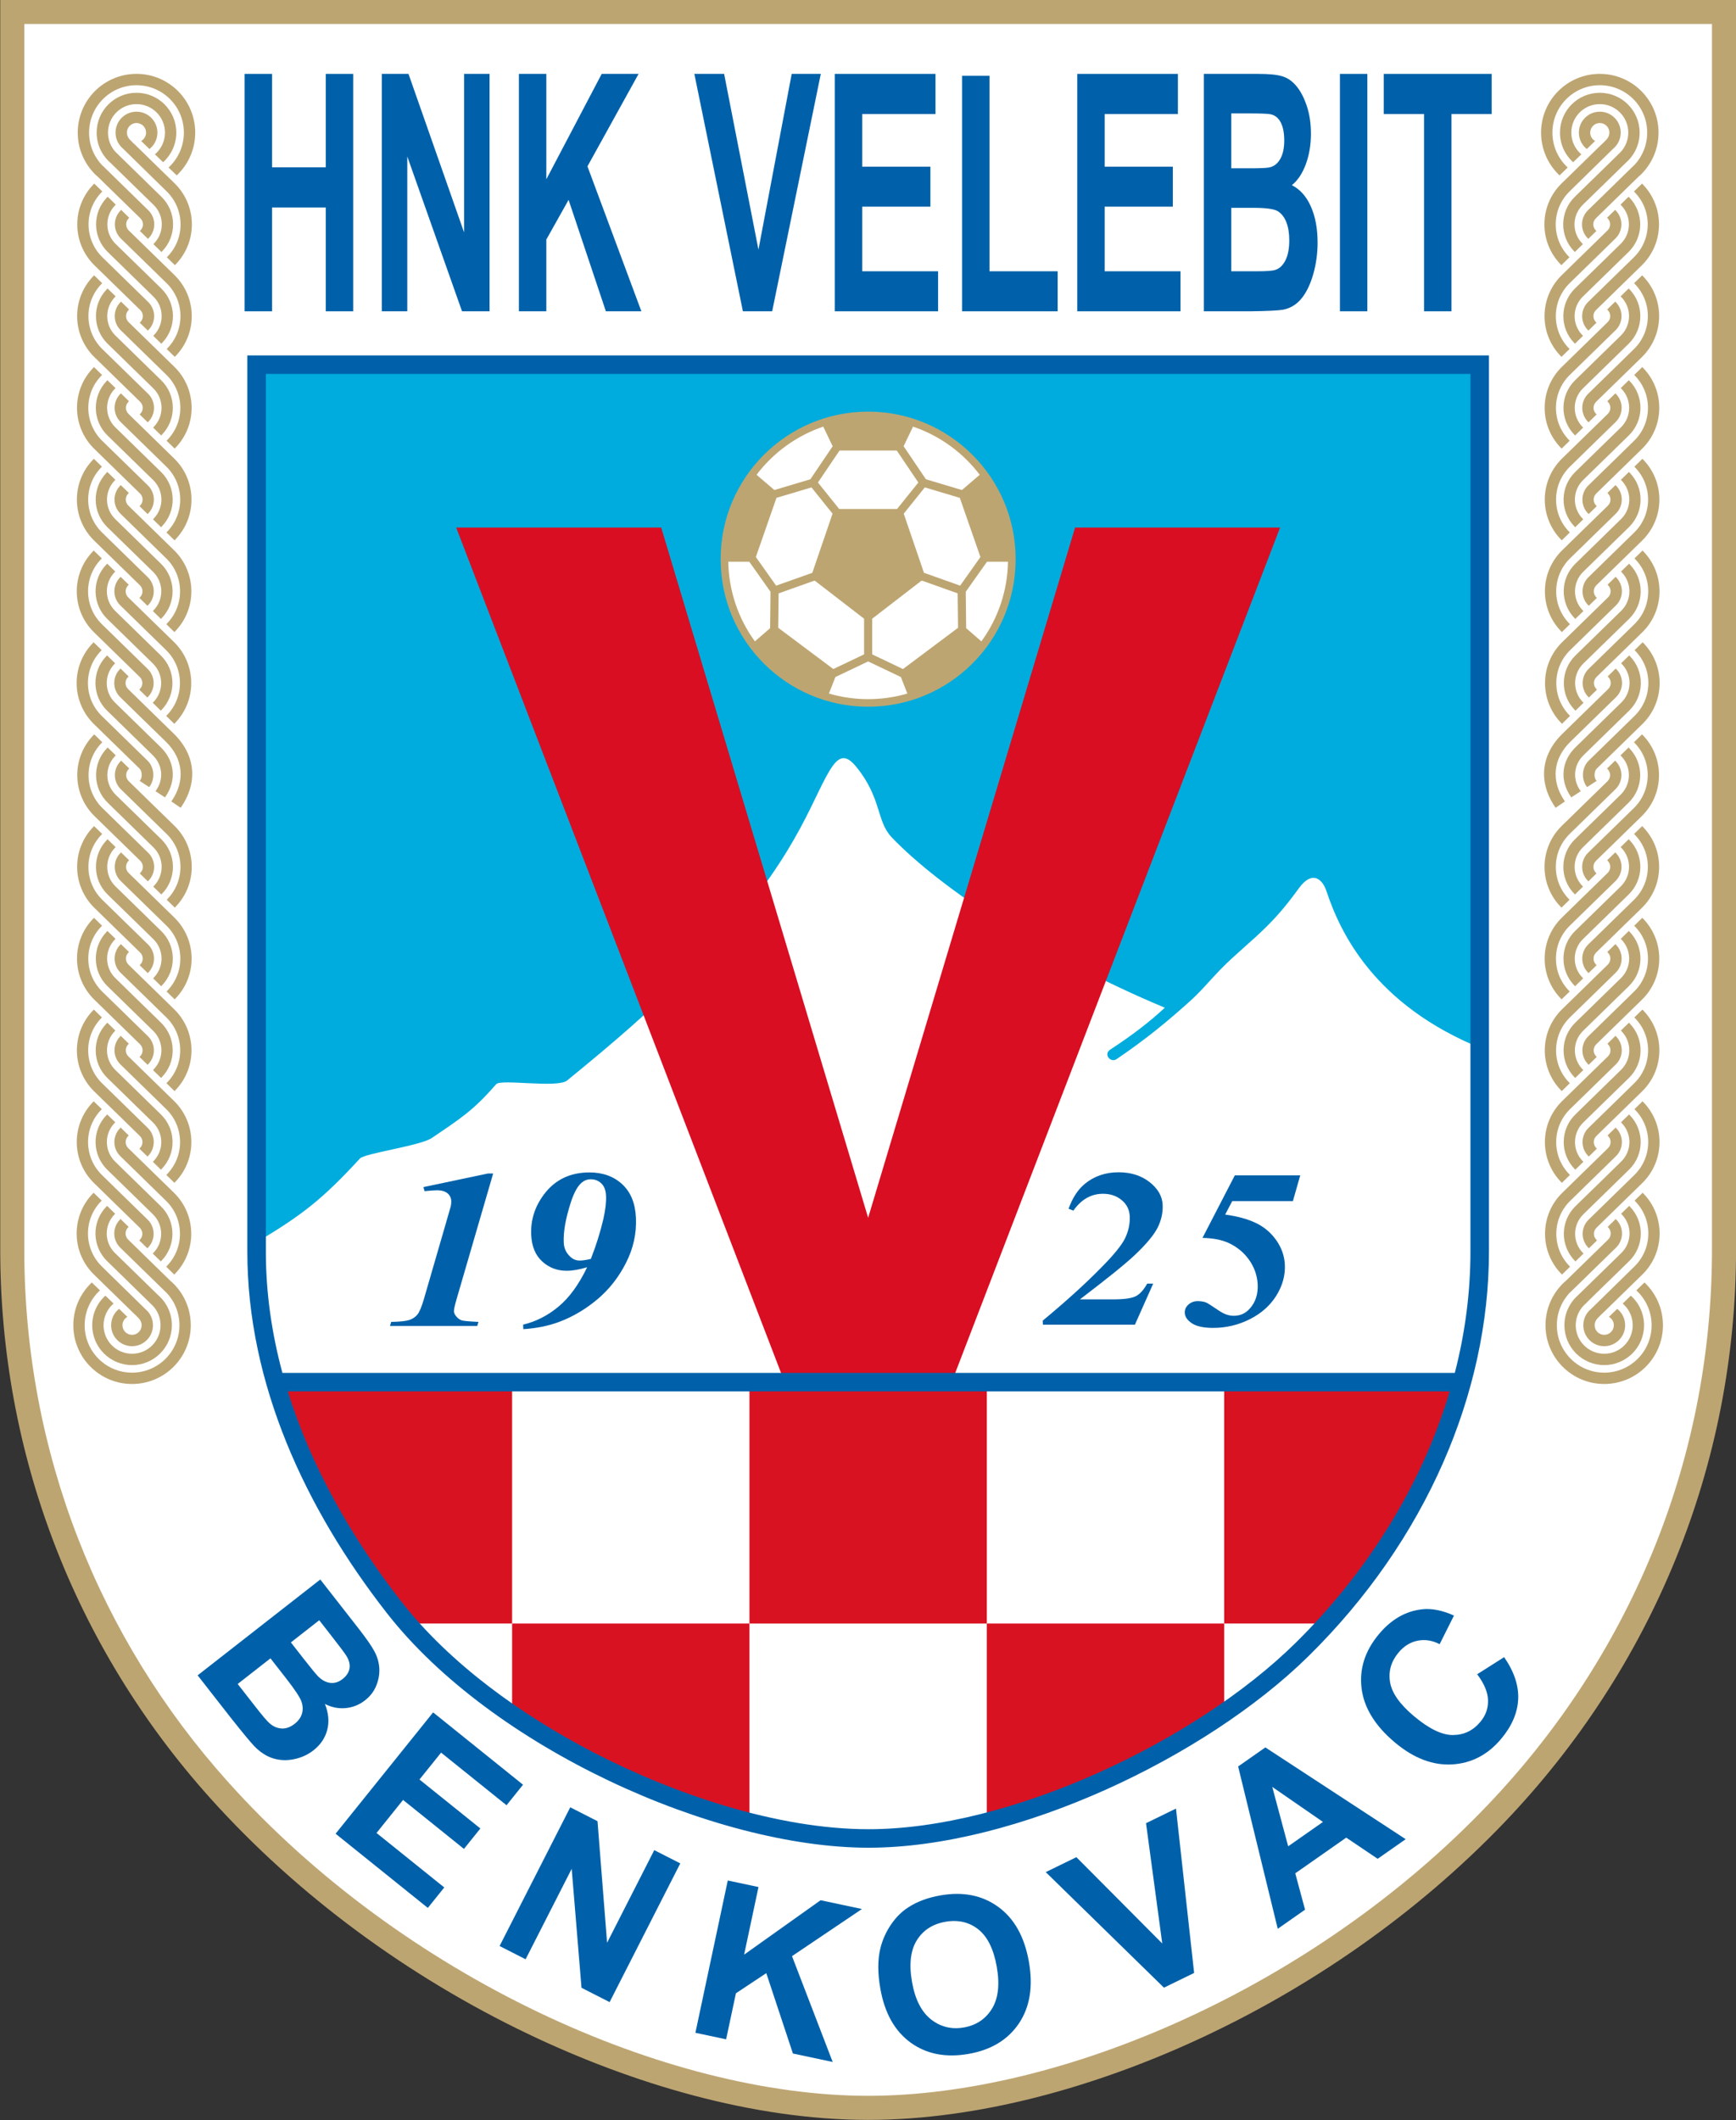
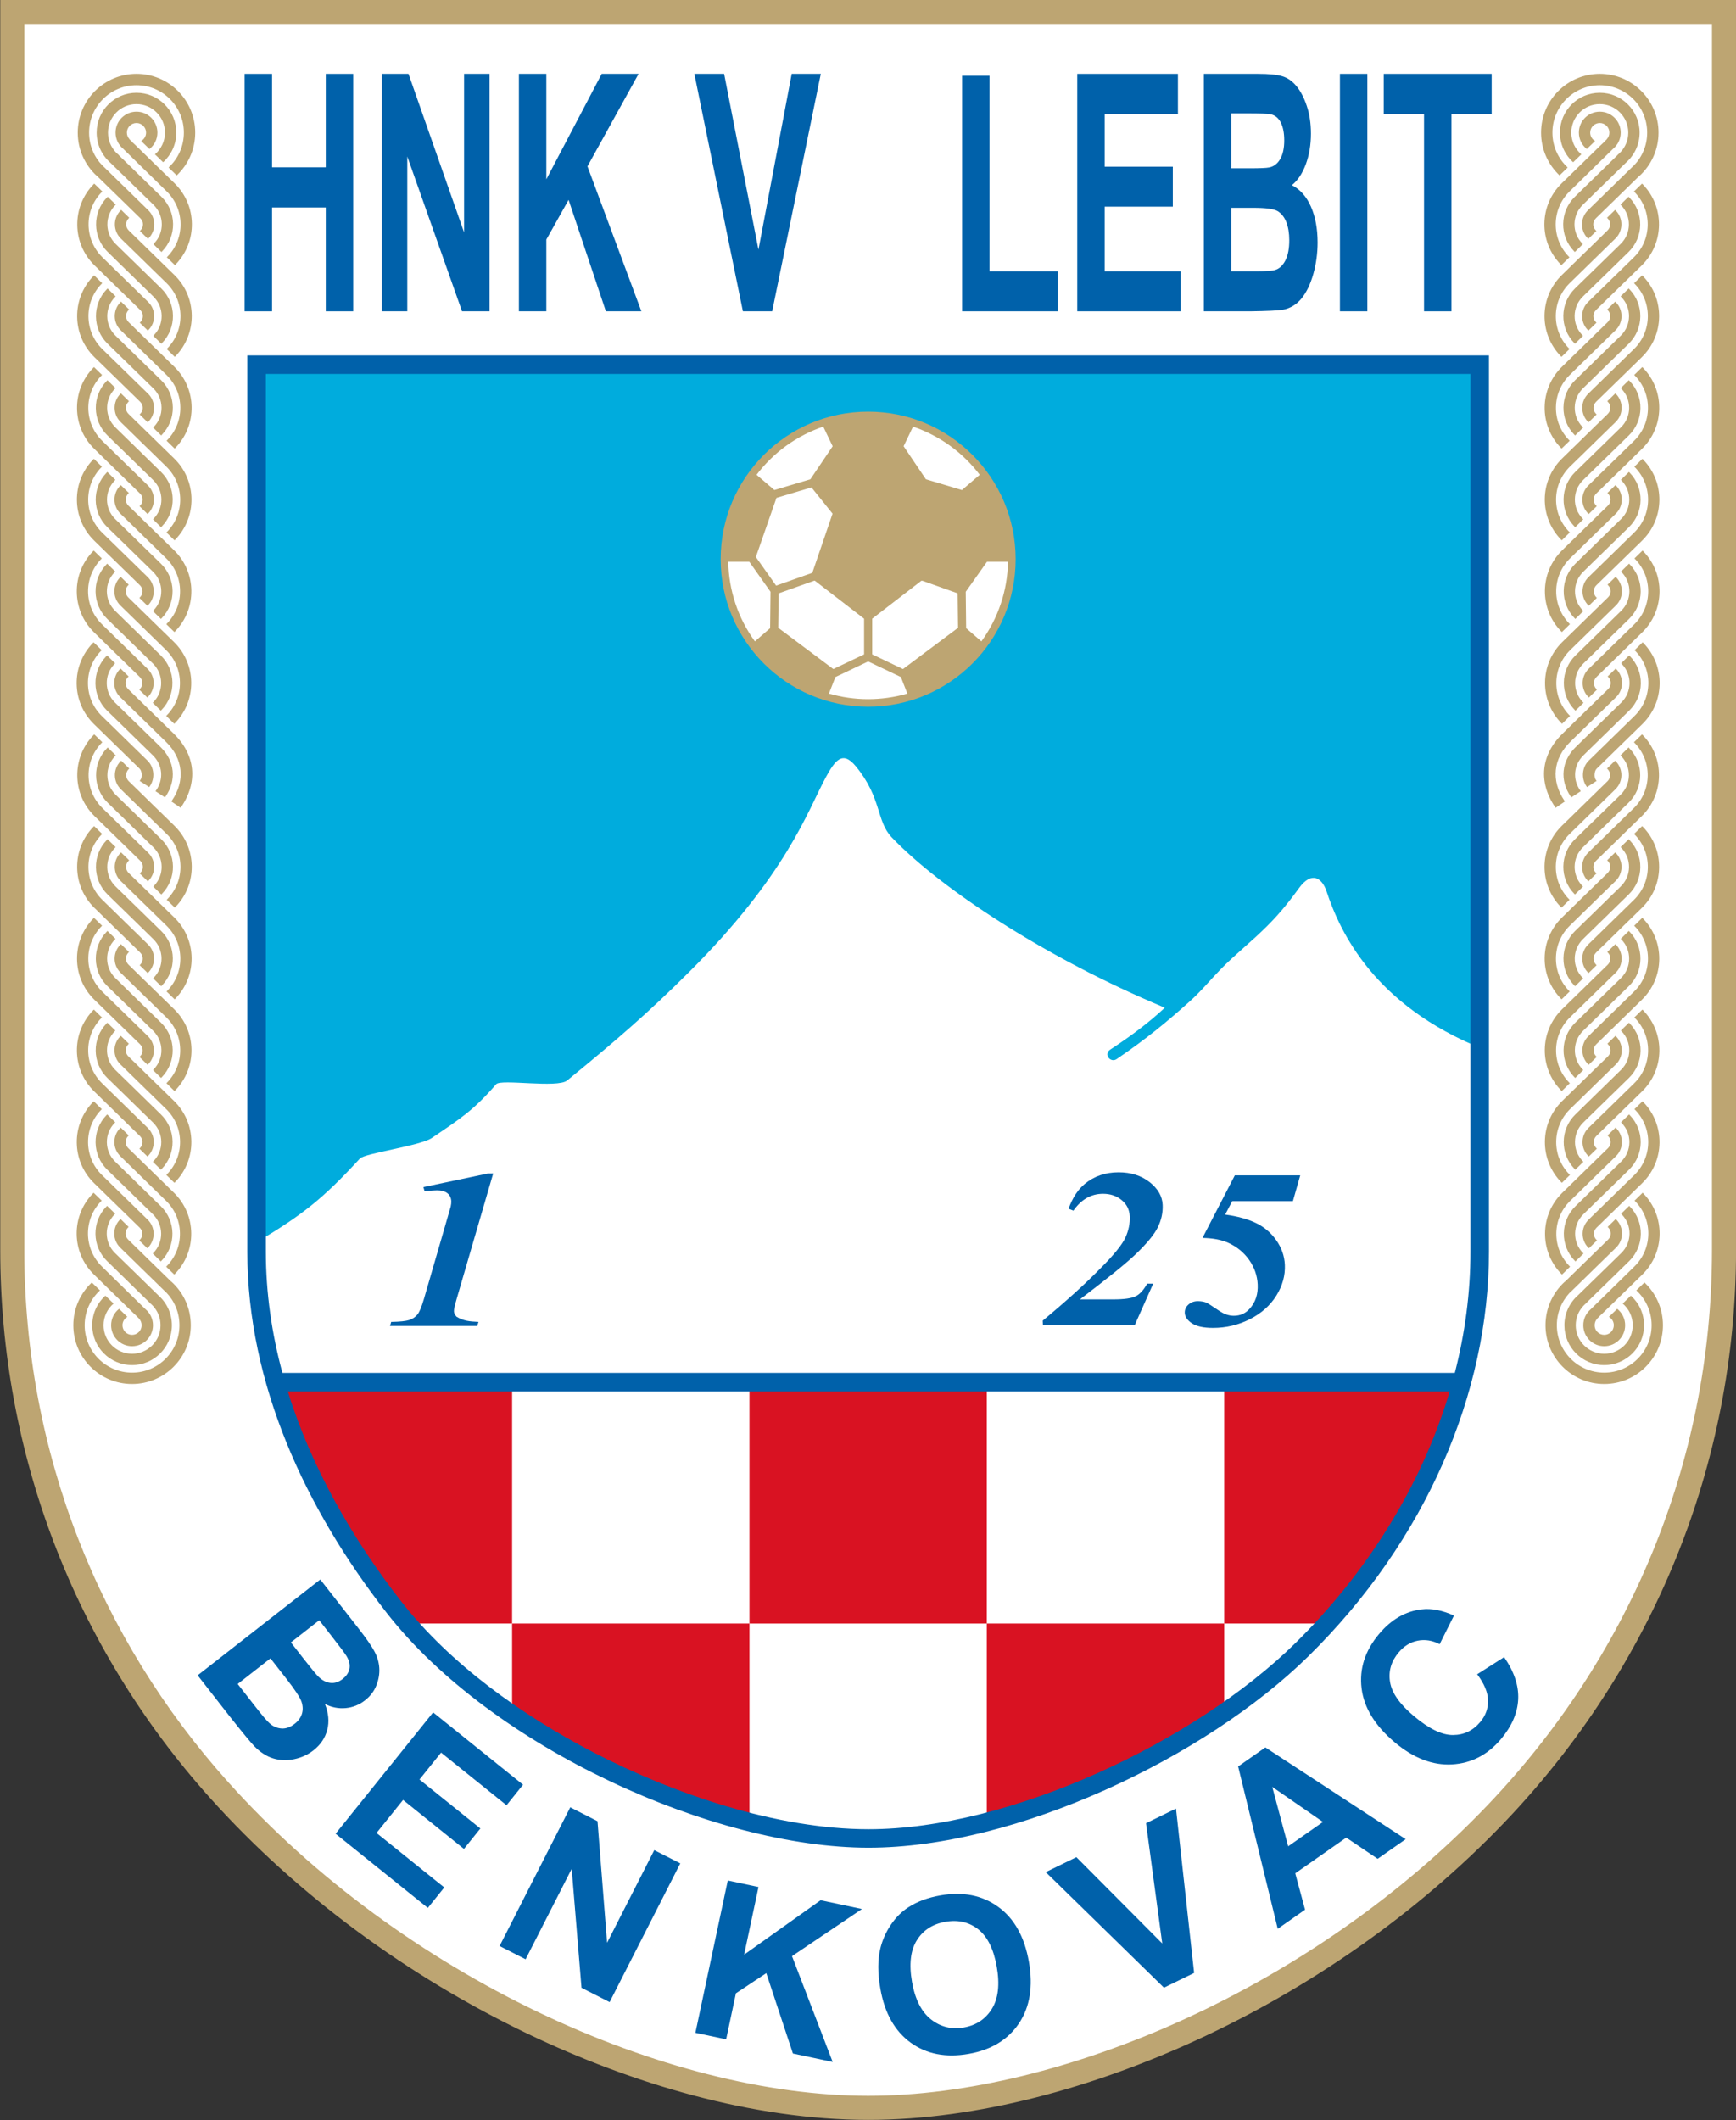
<svg xmlns="http://www.w3.org/2000/svg" width="464.4pt" height="567pt" viewBox="0 0 464.4 567" version="1.1">
  <rect x="0" y="0" width="464.4" height="567" fill="#333333" stroke="none" />
  <defs>
    <clipPath id="clip1">
      <path d="M 0 0 L 464.398 0 L 464.398 567 L 0 567 Z M 0 0 " />
    </clipPath>
  </defs>
  <g id="surface1">
    <path style=" stroke:none;fill-rule:evenodd;fill:rgb(100%,100%,100%);fill-opacity:1;" d="M 2.902 2.816 L 2.902 334.242 C 2.902 387.914 22.398 438.875 58.223 478.832 C 81.562 504.859 110.93 526.273 142.43 541.344 C 169.801 554.441 201.711 564.074 232.238 564.074 C 261.484 564.074 291.965 555.312 318.414 543.219 C 348.785 529.336 377.254 509.562 400.363 485.422 C 439.559 444.48 461.578 391.004 461.578 334.242 L 461.578 2.816 Z M 2.902 2.816 " />
    <g clip-path="url(#clip1)" clip-rule="nonzero">
      <path style=" stroke:none;fill-rule:evenodd;fill:rgb(74.022%,64.647%,44.701%);fill-opacity:1;" d="M 0.066 -0.02 L 464.41 -0.02 L 464.41 334.242 C 464.41 391.789 442.078 445.945 402.414 487.383 C 379.074 511.762 350.262 531.777 319.594 545.797 C 292.82 558.039 261.855 566.91 232.238 566.91 C 201.316 566.91 168.914 557.16 141.203 543.902 C 109.398 528.68 79.68 507.012 56.113 480.727 C 19.852 440.281 0.066 388.66 0.066 334.242 Z M 6.5 6.418 L 457.973 6.418 L 457.973 334.242 C 457.973 391.73 435.152 443.879 397.762 482.93 C 351.191 531.578 283.922 560.473 232.238 560.473 C 178.371 560.473 107.871 528.812 60.906 476.43 C 26.633 438.203 6.5 388.473 6.5 334.242 Z M 6.5 6.418 " />
    </g>
    <path style=" stroke:none;fill-rule:evenodd;fill:rgb(0%,67.381%,86.719%);fill-opacity:1;" d="M 68.645 97.52 L 395.836 97.52 L 395.836 334.738 C 395.836 346.539 394.188 358.164 391.145 369.406 L 73.605 369.406 C 70.43 358.184 68.645 346.578 68.645 334.738 Z M 68.645 97.52 " />
    <path style=" stroke:none;fill-rule:evenodd;fill:rgb(100%,100%,100%);fill-opacity:1;" d="M 69.242 331.852 C 80.504 325.051 86.047 320.977 96.285 309.809 C 97.559 308.418 112.438 306.402 115.473 304.352 C 123.324 299.047 126.73 296.867 132.734 289.938 C 133.996 288.477 149.121 291.066 151.715 288.949 C 164.621 278.402 173.195 271.047 184.246 260.035 C 210.395 234 216.074 216.855 220.801 208.078 C 223.406 203.234 225.406 200.621 228.969 204.957 C 235.914 213.406 234.371 219.547 238.539 223.918 C 251.496 237.504 279.664 256.184 311.605 269.484 C 307.492 273.312 302.898 276.828 297.008 280.684 C 295.098 281.934 297.094 284.332 298.703 283.234 C 306.797 277.734 312.32 273.125 318.148 267.902 C 321.426 264.965 323.387 262.453 326.434 259.312 C 330.355 255.273 334.781 251.832 338.895 247.727 C 341.879 244.75 344.23 241.984 347.48 237.52 C 350.965 232.73 353.73 234.941 354.855 238.344 C 358.559 249.535 367.746 268.812 396.359 280.402 C 394.188 310.449 399.945 338.652 389.84 369.547 L 73.492 370.113 C 69.434 357.359 68.016 344.605 69.242 331.852 Z M 69.242 331.852 " />
    <path style=" stroke:none;fill-rule:evenodd;fill:rgb(85.156%,7.054%,13.33%);fill-opacity:1;" d="M 109.008 434.176 C 107.77 432.754 106.574 431.309 105.426 429.836 C 91.664 412.219 80.277 392.16 73.977 370.684 L 136.992 370.684 L 136.992 434.176 Z M 109.008 434.176 " />
    <path style=" stroke:none;fill-rule:evenodd;fill:rgb(85.156%,7.054%,13.33%);fill-opacity:1;" d="M 200.488 434.176 L 263.984 434.176 L 263.984 370.684 L 200.488 370.684 Z M 200.488 434.176 " />
    <path style=" stroke:none;fill-rule:evenodd;fill:rgb(85.156%,7.054%,13.33%);fill-opacity:1;" d="M 390.789 370.684 C 384.184 394.215 371.473 416.023 354.98 434.176 L 327.48 434.176 L 327.48 370.684 Z M 390.789 370.684 " />
    <path style=" stroke:none;fill-rule:evenodd;fill:rgb(85.156%,7.054%,13.33%);fill-opacity:1;" d="M 200.488 487.309 C 185.285 483.461 170.32 477.422 157.434 470.734 C 150.562 467.168 143.648 463.102 136.992 458.562 L 136.992 434.176 L 200.488 434.176 Z M 200.488 487.309 " />
    <path style=" stroke:none;fill-rule:evenodd;fill:rgb(85.156%,7.054%,13.33%);fill-opacity:1;" d="M 327.48 458.082 C 308.867 470.875 286.066 481.574 263.984 487.254 L 263.984 434.176 L 327.48 434.176 Z M 327.48 458.082 " />
-     <path style=" stroke:none;fill-rule:evenodd;fill:rgb(85.156%,5.489%,13.33%);fill-opacity:1;" d="M 122.031 141.078 L 176.879 141.078 L 232.238 325.668 L 287.594 141.078 L 342.441 141.078 L 254.617 369.547 L 209.859 369.547 Z M 122.031 141.078 " />
    <path style=" stroke:none;fill-rule:evenodd;fill:rgb(0%,38.036%,66.602%);fill-opacity:1;" d="M 66.164 95.047 L 66.164 334.738 C 66.164 370.113 81.746 403.535 103.473 431.359 C 131.621 467.406 191.078 494.125 232.352 494.125 C 271.855 494.125 322.504 469.953 349.965 442.969 C 381.547 411.934 398.312 372.367 398.312 334.738 L 398.312 95.047 Z M 75.547 367.145 L 389.18 367.145 C 391.895 356.613 393.359 345.754 393.359 334.738 L 393.359 99.996 L 71.121 99.996 L 71.121 334.738 C 71.121 345.789 72.707 356.633 75.547 367.145 Z M 387.805 372.094 L 76.988 372.094 C 83.316 392.48 94.266 411.527 107.371 428.312 C 120.492 445.109 139.781 458.781 158.574 468.535 C 180.102 479.711 207.871 489.176 232.352 489.176 C 270.242 489.176 319.684 465.781 346.496 439.438 C 365.43 420.828 380.234 397.527 387.805 372.094 Z M 387.805 372.094 " />
-     <path style=" stroke:none;fill-rule:evenodd;fill:rgb(0%,38.036%,66.602%);fill-opacity:1;" d="M 131.926 313.828 L 122.164 347.344 C 121.652 349.094 121.414 350.199 121.434 350.672 C 121.453 351.145 121.691 351.637 122.133 352.129 C 122.574 352.633 123.047 352.953 123.539 353.105 C 124.039 353.258 125.527 353.387 127.996 353.508 L 127.672 354.594 L 104.328 354.594 L 104.652 353.508 C 106.969 353.469 108.578 353.297 109.48 353.004 C 110.371 352.703 111.102 352.23 111.652 351.555 C 112.203 350.895 112.789 349.484 113.414 347.344 L 119.188 327.441 C 120.074 324.414 120.535 322.816 120.574 322.633 C 120.691 322.121 120.738 321.648 120.719 321.195 C 120.676 320.312 120.328 319.609 119.676 319.086 C 119.02 318.574 118.121 318.312 116.953 318.312 C 116.383 318.312 115.266 318.383 113.578 318.543 L 113.266 317.457 L 130.492 313.828 Z M 131.926 313.828 " />
-     <path style=" stroke:none;fill-rule:evenodd;fill:rgb(0%,38.036%,66.602%);fill-opacity:1;" d="M 139.996 355.449 L 139.941 354.242 C 143.391 353.418 146.559 351.797 149.434 349.395 C 152.32 346.992 154.863 343.484 157.066 338.891 C 154.961 339.523 153.129 339.836 151.613 339.836 C 149.035 339.836 146.84 339 145.035 337.332 C 143.219 335.664 142.246 333.309 142.105 330.266 C 141.922 326.336 143.039 322.746 145.465 319.488 C 148.406 315.516 152.48 313.535 157.695 313.535 C 161.254 313.535 164.172 314.594 166.438 316.684 C 168.719 318.785 169.941 321.77 170.121 325.641 C 170.316 329.801 169.441 333.812 167.484 337.672 C 165.539 341.535 162.984 344.793 159.82 347.457 C 156.664 350.109 153.246 352.129 149.578 353.508 C 146.688 354.582 143.496 355.227 139.996 355.449 Z M 158.059 336.66 C 159.445 333.16 160.562 329.59 161.422 325.934 C 161.973 323.457 162.203 321.406 162.121 319.781 C 162.059 318.312 161.633 317.207 160.863 316.473 C 160.078 315.727 159.145 315.367 158.023 315.367 C 157.16 315.367 156.379 315.637 155.703 316.191 C 154.559 317.094 153.555 318.895 152.68 321.609 C 151.305 325.891 150.676 329.449 150.809 332.297 C 150.871 333.754 151.41 334.969 152.414 335.945 C 153.16 336.719 154.039 337.102 155.07 337.102 C 155.863 337.102 156.859 336.949 158.059 336.66 Z M 158.059 336.66 " />
+     <path style=" stroke:none;fill-rule:evenodd;fill:rgb(0%,38.036%,66.602%);fill-opacity:1;" d="M 131.926 313.828 L 122.164 347.344 C 121.652 349.094 121.414 350.199 121.434 350.672 C 121.453 351.145 121.691 351.637 122.133 352.129 C 124.039 353.258 125.527 353.387 127.996 353.508 L 127.672 354.594 L 104.328 354.594 L 104.652 353.508 C 106.969 353.469 108.578 353.297 109.48 353.004 C 110.371 352.703 111.102 352.23 111.652 351.555 C 112.203 350.895 112.789 349.484 113.414 347.344 L 119.188 327.441 C 120.074 324.414 120.535 322.816 120.574 322.633 C 120.691 322.121 120.738 321.648 120.719 321.195 C 120.676 320.312 120.328 319.609 119.676 319.086 C 119.02 318.574 118.121 318.312 116.953 318.312 C 116.383 318.312 115.266 318.383 113.578 318.543 L 113.266 317.457 L 130.492 313.828 Z M 131.926 313.828 " />
    <path style=" stroke:none;fill-rule:evenodd;fill:rgb(0%,38.036%,66.602%);fill-opacity:1;" d="M 303.602 354.258 L 278.988 354.258 L 278.938 353.172 C 285.102 348.066 290.285 343.371 294.484 339.09 C 298.02 335.543 300.203 332.828 301.062 330.945 C 301.914 329.078 302.309 327.188 302.219 325.277 C 302.137 323.488 301.414 322.039 300.047 320.926 C 298.688 319.797 297.027 319.246 295.066 319.246 C 291.906 319.246 289.258 320.742 287.145 323.75 L 285.852 323.246 C 286.906 320.34 288.344 318.129 290.164 316.621 C 292.68 314.539 295.711 313.496 299.246 313.496 C 302.523 313.496 305.281 314.371 307.523 316.117 C 309.746 317.867 310.914 319.887 311.023 322.191 C 311.117 324.211 310.699 326.203 309.738 328.184 C 308.781 330.152 306.727 332.637 303.586 335.613 C 301.184 337.895 296.289 341.855 288.891 347.484 L 297.816 347.484 C 300.688 347.484 302.691 347.203 303.809 346.648 C 304.938 346.086 305.953 344.961 306.883 343.273 L 308.492 343.273 Z M 303.602 354.258 " />
    <path style=" stroke:none;fill-rule:evenodd;fill:rgb(0%,38.036%,66.602%);fill-opacity:1;" d="M 330.328 314.32 L 347.828 314.32 L 345.863 321.215 L 329.633 321.215 L 327.746 324.805 C 331.047 325.258 333.801 326.012 336.008 327.078 C 338.203 328.133 340.012 329.668 341.426 331.68 C 342.848 333.703 343.605 335.883 343.715 338.234 C 343.844 341.059 343.098 343.805 341.449 346.457 C 339.809 349.102 337.445 351.215 334.379 352.77 C 331.301 354.328 328.012 355.113 324.496 355.113 C 321.98 355.113 320.098 354.703 318.855 353.887 C 317.629 353.074 316.992 352.148 316.941 351.113 C 316.902 350.246 317.219 349.504 317.91 348.883 C 318.594 348.266 319.434 347.957 320.414 347.957 C 321.23 347.957 321.969 348.078 322.621 348.309 C 323.016 348.469 324.203 349.223 326.203 350.578 C 327.48 351.445 328.762 351.875 330.066 351.875 C 331.789 351.875 333.223 351.223 334.352 349.926 C 335.859 348.238 336.566 346.086 336.445 343.484 C 336.328 341.121 335.566 338.938 334.156 336.93 C 332.73 334.918 330.863 333.391 328.539 332.344 C 326.742 331.539 324.461 331.109 321.68 331.047 Z M 330.328 314.32 " />
    <path style=" stroke:none;fill-rule:evenodd;fill:rgb(0%,38.036%,66.602%);fill-opacity:1;" d="M 65.438 83.25 L 65.438 19.758 L 72.781 19.758 L 72.781 44.738 L 87.148 44.738 L 87.148 19.758 L 94.484 19.758 L 94.484 83.25 L 87.148 83.25 L 87.148 55.488 L 72.781 55.488 L 72.781 83.25 Z M 65.438 83.25 " />
    <path style=" stroke:none;fill-rule:evenodd;fill:rgb(0%,38.036%,66.602%);fill-opacity:1;" d="M 102.137 83.25 L 102.137 19.758 L 109.277 19.758 L 124.148 62.156 L 124.148 19.758 L 130.965 19.758 L 130.965 83.25 L 123.598 83.25 L 108.953 41.844 L 108.953 83.25 Z M 102.137 83.25 " />
    <path style=" stroke:none;fill-rule:evenodd;fill:rgb(0%,38.036%,66.602%);fill-opacity:1;" d="M 138.812 83.25 L 138.812 19.758 L 146.148 19.758 L 146.148 47.949 L 160.965 19.758 L 170.828 19.758 L 157.152 44.488 L 171.574 83.25 L 162.078 83.25 L 152.102 53.449 L 146.148 64.062 L 146.148 83.25 Z M 138.812 83.25 " />
    <path style=" stroke:none;fill-rule:evenodd;fill:rgb(0%,38.036%,66.602%);fill-opacity:1;" d="M 198.734 83.25 L 185.746 19.758 L 193.711 19.758 L 202.895 66.754 L 211.789 19.758 L 219.574 19.758 L 206.566 83.25 Z M 198.734 83.25 " />
-     <path style=" stroke:none;fill-rule:evenodd;fill:rgb(0%,38.036%,66.602%);fill-opacity:1;" d="M 223.324 83.25 L 223.324 19.758 L 250.254 19.758 L 250.254 30.504 L 230.656 30.504 L 230.656 44.578 L 248.891 44.578 L 248.891 55.266 L 230.656 55.266 L 230.656 72.547 L 250.949 72.547 L 250.949 83.25 Z M 223.324 83.25 " />
    <path style=" stroke:none;fill-rule:evenodd;fill:rgb(0%,38.036%,66.602%);fill-opacity:1;" d="M 257.367 83.25 L 257.367 20.273 L 264.699 20.273 L 264.699 72.547 L 282.938 72.547 L 282.938 83.25 Z M 257.367 83.25 " />
    <path style=" stroke:none;fill-rule:evenodd;fill:rgb(0%,38.036%,66.602%);fill-opacity:1;" d="M 288.176 83.25 L 288.176 19.758 L 315.105 19.758 L 315.105 30.504 L 295.508 30.504 L 295.508 44.578 L 313.742 44.578 L 313.742 55.266 L 295.508 55.266 L 295.508 72.547 L 315.797 72.547 L 315.797 83.25 Z M 288.176 83.25 " />
    <path style=" stroke:none;fill-rule:evenodd;fill:rgb(0%,38.036%,66.602%);fill-opacity:1;" d="M 322.039 19.758 L 336.566 19.758 C 339.441 19.758 341.59 19.965 342.996 20.391 C 344.414 20.805 345.676 21.68 346.789 23.008 C 347.906 24.34 348.828 26.098 349.574 28.316 C 350.316 30.52 350.691 33.004 350.691 35.738 C 350.691 38.707 350.234 41.445 349.32 43.926 C 348.398 46.41 347.152 48.273 345.59 49.516 C 347.797 50.641 349.504 52.562 350.691 55.266 C 351.883 57.988 352.473 61.18 352.473 64.844 C 352.473 67.73 352.094 70.539 351.324 73.273 C 350.555 75.992 349.504 78.18 348.18 79.805 C 346.848 81.434 345.203 82.438 343.254 82.82 C 342.035 83.043 339.086 83.191 334.406 83.25 L 322.039 83.25 Z M 329.383 30.328 L 329.383 45.008 L 334.188 45.008 C 337.047 45.008 338.824 44.934 339.516 44.785 C 340.77 44.531 341.758 43.777 342.477 42.523 C 343.195 41.266 343.551 39.609 343.551 37.555 C 343.551 35.59 343.246 33.992 342.629 32.766 C 342.004 31.539 341.078 30.801 339.863 30.547 C 339.137 30.398 337.047 30.328 333.594 30.328 Z M 329.383 55.578 L 329.383 72.547 L 336.164 72.547 C 338.812 72.547 340.488 72.43 341.199 72.164 C 342.289 71.824 343.18 70.965 343.863 69.637 C 344.551 68.289 344.895 66.488 344.895 64.238 C 344.895 62.332 344.621 60.723 344.102 59.391 C 343.566 58.059 342.809 57.086 341.809 56.477 C 340.809 55.871 338.637 55.578 335.305 55.578 Z M 329.383 55.578 " />
    <path style=" stroke:none;fill-rule:evenodd;fill:rgb(0%,38.036%,66.602%);fill-opacity:1;" d="M 358.445 83.25 L 365.781 83.25 L 365.781 19.758 L 358.445 19.758 Z M 358.445 83.25 " />
    <path style=" stroke:none;fill-rule:evenodd;fill:rgb(0%,38.036%,66.602%);fill-opacity:1;" d="M 380.945 83.25 L 380.945 30.504 L 370.164 30.504 L 370.164 19.758 L 399.039 19.758 L 399.039 30.504 L 388.289 30.504 L 388.289 83.25 Z M 380.945 83.25 " />
    <path style=" stroke:none;fill-rule:evenodd;fill:rgb(0%,38.036%,66.602%);fill-opacity:1;" d="M 85.68 422.395 L 95.93 435.512 C 97.957 438.109 99.367 440.133 100.141 441.578 C 100.926 443.023 101.363 444.512 101.465 446.059 C 101.566 447.605 101.305 449.148 100.684 450.715 C 100.074 452.277 99.047 453.613 97.637 454.719 C 96.102 455.918 94.367 456.609 92.441 456.789 C 90.504 456.957 88.664 456.586 86.918 455.676 C 87.898 458.121 88.109 460.441 87.543 462.602 C 86.984 464.777 85.746 466.602 83.855 468.082 C 82.367 469.246 80.648 470.035 78.691 470.445 C 76.742 470.848 74.871 470.785 73.094 470.242 C 71.316 469.699 69.641 468.621 68.062 467.012 C 67.086 466.004 64.93 463.395 61.598 459.195 L 52.871 448.027 Z M 85.398 433.293 L 77.816 439.219 L 81.203 443.559 C 83.223 446.141 84.512 447.715 85.078 448.281 C 86.094 449.309 87.18 449.898 88.336 450.039 C 89.492 450.184 90.602 449.836 91.66 449.004 C 92.672 448.211 93.289 447.293 93.484 446.238 C 93.68 445.18 93.41 444.047 92.68 442.848 C 92.242 442.129 90.809 440.211 88.371 437.098 Z M 72.352 443.484 L 63.582 450.336 L 68.371 456.465 C 70.238 458.855 71.48 460.32 72.121 460.855 C 73.066 461.703 74.137 462.156 75.305 462.238 C 76.484 462.316 77.66 461.898 78.82 460.992 C 79.809 460.223 80.449 459.328 80.766 458.316 C 81.078 457.297 81.043 456.219 80.652 455.07 C 80.262 453.926 78.883 451.844 76.531 448.832 Z M 72.352 443.484 " />
    <path style=" stroke:none;fill-rule:evenodd;fill:rgb(0%,38.036%,66.602%);fill-opacity:1;" d="M 89.773 490.383 L 115.863 457.934 L 139.914 477.277 L 135.504 482.77 L 117.996 468.695 L 112.215 475.887 L 128.504 488.98 L 124.113 494.445 L 107.824 481.348 L 100.723 490.18 L 118.848 504.754 L 114.449 510.223 Z M 89.773 490.383 " />
    <path style=" stroke:none;fill-rule:evenodd;fill:rgb(0%,38.036%,66.602%);fill-opacity:1;" d="M 133.645 520.414 L 152.547 483.316 L 159.84 487.031 L 162.402 519.539 L 175.023 494.77 L 181.984 498.316 L 163.078 535.414 L 155.559 531.582 L 152.934 499.77 L 140.605 523.961 Z M 133.645 520.414 " />
    <path style=" stroke:none;fill-rule:evenodd;fill:rgb(0%,38.036%,66.602%);fill-opacity:1;" d="M 186.027 543.617 L 194.688 502.891 L 202.906 504.637 L 199.062 522.719 L 219.52 508.168 L 230.574 510.52 L 211.871 523.121 L 222.754 551.422 L 212.113 549.16 L 204.988 527.664 L 196.867 533.055 L 194.246 545.363 Z M 186.027 543.617 " />
    <path style=" stroke:none;fill-rule:evenodd;fill:rgb(0%,38.036%,66.602%);fill-opacity:1;" d="M 235.504 531.824 C 234.766 527.645 234.77 524.031 235.52 520.977 C 236.086 518.73 237.027 516.625 238.348 514.68 C 239.664 512.742 241.219 511.199 242.996 510.059 C 245.363 508.52 248.203 507.469 251.551 506.879 C 257.594 505.812 262.754 506.832 267.039 509.945 C 271.328 513.047 274.062 517.941 275.238 524.613 C 276.406 531.238 275.516 536.73 272.578 541.105 C 269.637 545.477 265.152 548.195 259.141 549.254 C 253.039 550.332 247.859 549.324 243.605 546.246 C 239.352 543.156 236.652 538.348 235.504 531.824 Z M 243.98 530.047 C 244.797 534.688 246.496 538.02 249.059 540.039 C 251.629 542.055 254.559 542.77 257.863 542.188 C 261.156 541.605 263.66 539.945 265.359 537.184 C 267.051 534.434 267.48 530.688 266.641 525.934 C 265.812 521.234 264.164 517.914 261.703 515.953 C 259.234 514.008 256.289 513.336 252.883 513.938 C 249.465 514.539 246.922 516.199 245.242 518.906 C 243.574 521.613 243.145 525.32 243.98 530.047 Z M 243.98 530.047 " />
    <path style=" stroke:none;fill-rule:evenodd;fill:rgb(0%,38.036%,66.602%);fill-opacity:1;" d="M 311.371 531.551 L 279.746 500.648 L 287.945 496.652 L 310.914 519.734 L 306.574 487.566 L 314.59 483.656 L 319.441 527.613 Z M 311.371 531.551 " />
    <path style=" stroke:none;fill-rule:evenodd;fill:rgb(0%,38.036%,66.602%);fill-opacity:1;" d="M 376.039 491.844 L 368.539 497.09 L 360.137 491.426 L 346.496 500.973 L 349.117 510.691 L 341.812 515.809 L 331.215 472.398 L 338.496 467.301 Z M 353.91 487.23 L 340.344 477.863 L 344.602 493.746 Z M 353.91 487.23 " />
    <path style=" stroke:none;fill-rule:evenodd;fill:rgb(0%,38.036%,66.602%);fill-opacity:1;" d="M 395.164 447.738 L 402.371 443.16 C 405.055 447.039 406.305 450.797 406.129 454.445 C 405.953 458.082 404.426 461.621 401.551 465.043 C 397.996 469.277 393.629 471.543 388.453 471.848 C 383.27 472.141 378.164 470.188 373.152 465.98 C 367.844 461.523 364.871 456.691 364.234 451.484 C 363.602 446.285 365.152 441.449 368.902 436.977 C 372.176 433.078 375.988 430.875 380.34 430.375 C 382.922 430.062 385.789 430.621 388.953 432.039 L 385.121 439.695 C 383.156 438.676 381.191 438.367 379.223 438.766 C 377.262 439.156 375.566 440.215 374.133 441.922 C 372.152 444.285 371.383 446.918 371.852 449.812 C 372.309 452.707 374.441 455.746 378.242 458.938 C 382.273 462.32 385.754 464.012 388.684 463.988 C 391.613 463.98 394.051 462.812 395.992 460.492 C 397.434 458.777 398.121 456.852 398.066 454.703 C 398.016 452.562 397.039 450.238 395.164 447.738 Z M 395.164 447.738 " />
    <path style=" stroke:none;fill-rule:evenodd;fill:rgb(74.022%,64.647%,44.701%);fill-opacity:1;" d="M 271.695 149.539 C 271.695 171.328 254.027 188.996 232.238 188.996 C 210.449 188.996 192.781 171.328 192.781 149.539 C 192.781 127.75 210.449 110.082 232.238 110.082 C 254.023 110.082 271.695 127.75 271.695 149.539 Z M 271.695 149.539 " />
    <path style=" stroke:none;fill-rule:evenodd;fill:rgb(100%,100%,100%);fill-opacity:1;" d="M 264.035 150.215 L 263.953 150.332 C 263.953 150.34 259.273 156.945 258.348 158.25 C 258.367 159.836 258.453 167.703 258.453 167.707 L 258.453 167.984 L 262.531 171.523 C 267.051 165.305 269.52 157.902 269.652 150.215 Z M 264.035 150.215 " />
    <path style=" stroke:none;fill-rule:evenodd;fill:rgb(100%,100%,100%);fill-opacity:1;" d="M 207.145 131.043 L 207.246 131.016 C 207.258 131.016 215.145 128.66 216.785 128.168 C 217.734 126.766 222.387 119.879 222.746 119.34 L 220.23 114.09 C 213.129 116.496 206.91 121 202.387 126.969 Z M 207.145 131.043 " />
    <path style=" stroke:none;fill-rule:evenodd;fill:rgb(100%,100%,100%);fill-opacity:1;" d="M 240.996 181.051 L 240.621 180.875 L 232.238 176.883 L 223.852 180.879 L 223.477 181.055 L 221.746 185.477 C 225.156 186.469 228.688 186.969 232.238 186.969 C 235.789 186.969 239.316 186.469 242.727 185.477 Z M 240.996 181.051 " />
    <path style=" stroke:none;fill-rule:evenodd;fill:rgb(100%,100%,100%);fill-opacity:1;" d="M 241.555 178.918 L 256.289 167.891 C 256.289 167.832 256.289 167.777 256.289 167.719 L 256.184 158.68 L 246.816 155.336 L 246.496 155.297 L 233.32 165.457 L 233.32 174.996 L 241.539 178.914 C 241.539 178.914 241.547 178.914 241.555 178.918 Z M 241.555 178.918 " />
    <path style=" stroke:none;fill-rule:evenodd;fill:rgb(100%,100%,100%);fill-opacity:1;" d="M 241.727 119.336 L 241.734 119.344 L 241.758 119.375 C 241.758 119.379 246.703 126.711 247.691 128.168 C 249.328 128.66 257.188 131.008 257.188 131.008 L 257.328 131.043 L 262.086 126.969 C 257.566 121 251.344 116.496 244.242 114.094 Z M 241.727 119.336 " />
    <path style=" stroke:none;fill-rule:evenodd;fill:rgb(100%,100%,100%);fill-opacity:1;" d="M 217.301 153.195 L 222.715 137.363 C 222.695 137.34 222.68 137.316 222.66 137.293 L 217.078 130.344 L 207.824 133.105 C 207.789 133.117 207.754 133.125 207.715 133.133 L 202.203 148.949 C 202.234 148.996 202.266 149.043 202.289 149.086 L 207.621 156.617 L 217.27 153.199 Z M 217.301 153.195 " />
    <path style=" stroke:none;fill-rule:evenodd;fill:rgb(100%,100%,100%);fill-opacity:1;" d="M 206.016 167.984 L 206.016 167.695 C 206.016 167.695 206.109 159.836 206.121 158.25 C 205.199 156.941 200.504 150.312 200.496 150.301 L 200.441 150.215 L 194.82 150.215 C 194.953 157.902 197.422 165.301 201.945 171.523 Z M 206.016 167.984 " />
    <path style=" stroke:none;fill-rule:evenodd;fill:rgb(100%,100%,100%);fill-opacity:1;" d="M 231.152 174.996 L 231.152 165.457 L 217.961 155.285 L 217.777 155.309 L 208.289 158.68 L 208.184 167.711 C 208.184 167.77 208.184 167.828 208.184 167.891 L 222.922 178.918 C 222.922 178.914 222.922 178.914 222.926 178.914 Z M 231.152 174.996 " />
-     <path style=" stroke:none;fill-rule:evenodd;fill:rgb(100%,100%,100%);fill-opacity:1;" d="M 245.664 129.039 L 240.035 120.688 L 239.848 120.484 L 224.621 120.484 L 224.492 120.621 L 218.809 129.039 L 224.344 135.93 L 224.492 136.109 L 239.98 136.109 Z M 245.664 129.039 " />
-     <path style=" stroke:none;fill-rule:evenodd;fill:rgb(100%,100%,100%);fill-opacity:1;" d="M 241.758 137.363 L 247.18 153.211 C 247.211 153.215 247.242 153.219 247.273 153.223 L 247.324 153.23 L 256.848 156.617 L 262.164 149.117 C 262.199 149.062 262.234 149.008 262.27 148.949 L 256.762 133.133 C 256.711 133.121 256.664 133.109 256.613 133.098 L 247.398 130.344 L 241.812 137.297 C 241.789 137.32 241.777 137.34 241.758 137.363 Z M 241.758 137.363 " />
    <path style=" stroke:none;fill-rule:evenodd;fill:rgb(74.022%,64.647%,44.701%);fill-opacity:1;" d="M 435.664 67.379 L 423.43 79.316 C 420.547 82.129 420.492 86.75 423.305 89.633 L 423.48 89.812 L 421.32 91.922 L 421.145 91.742 C 417.164 87.668 417.246 81.133 421.32 77.156 L 433.555 65.219 C 436.438 62.402 436.492 57.785 433.68 54.902 L 433.504 54.719 L 435.664 52.613 L 435.844 52.793 C 439.82 56.871 439.742 63.402 435.664 67.379 Z M 429.148 370.113 C 420.473 370.113 413.438 363.078 413.438 354.402 C 413.438 349.781 415.438 345.621 418.617 342.746 L 418.637 342.77 L 430.203 331.484 C 431.098 330.609 431.113 329.18 430.242 328.285 L 430.066 328.102 L 432.227 325.992 L 432.402 326.172 C 434.441 328.262 434.402 331.609 432.312 333.645 L 420.078 345.582 L 419.996 345.629 C 417.816 347.906 416.473 351 416.473 354.402 C 416.473 361.406 422.148 367.082 429.148 367.082 C 436.148 367.082 441.828 361.406 441.828 354.402 C 441.828 350.715 440.246 347.395 437.734 345.078 L 439.914 342.965 C 442.961 345.832 444.859 349.895 444.859 354.402 C 444.859 363.078 437.824 370.113 429.148 370.113 Z M 429.148 365.059 C 423.266 365.059 418.496 360.289 418.496 354.402 C 418.496 351.207 419.906 348.336 422.137 346.383 L 433.719 335.086 C 436.598 332.273 436.656 327.652 433.844 324.77 L 433.664 324.59 L 435.828 322.477 L 436.004 322.66 C 439.984 326.734 439.902 333.27 435.828 337.246 L 424.371 348.422 L 424.398 348.445 C 424.27 348.551 424.141 348.656 424.02 348.77 L 423.641 349.141 C 422.328 350.508 421.527 352.363 421.527 354.402 C 421.527 358.613 424.941 362.027 429.148 362.027 C 433.359 362.027 436.77 358.613 436.77 354.402 C 436.77 352.078 435.73 350 434.09 348.602 L 436.277 346.484 C 438.441 348.438 439.805 351.262 439.805 354.402 C 439.805 360.289 435.035 365.059 429.148 365.059 Z M 429.148 360.004 C 426.059 360.004 423.551 357.496 423.551 354.402 C 423.551 352.672 424.34 351.121 425.574 350.098 L 437.23 338.684 C 442.094 333.926 442.195 326.129 437.441 321.254 L 437.266 321.074 L 439.43 318.965 L 439.605 319.145 C 445.523 325.211 445.406 334.93 439.34 340.848 L 428.914 351.02 L 427.941 351.938 L 427.961 351.953 L 427.266 352.633 L 427.281 352.645 C 426.848 353.105 426.586 353.723 426.586 354.402 C 426.586 355.82 427.734 356.969 429.148 356.969 C 430.566 356.969 431.715 355.82 431.715 354.402 C 431.715 353.441 431.184 352.605 430.402 352.164 L 432.621 350.016 C 433.914 351.039 434.746 352.625 434.746 354.402 C 434.746 357.496 432.242 360.004 429.148 360.004 Z M 427.965 19.754 C 436.641 19.754 443.676 26.789 443.676 35.465 C 443.676 40.09 441.676 44.246 438.496 47.121 L 438.477 47.102 L 426.91 58.387 C 426.016 59.262 425.996 60.691 426.871 61.586 L 427.051 61.77 L 424.887 63.879 L 424.711 63.699 C 422.672 61.609 422.711 58.262 424.801 56.223 L 437.035 44.285 L 437.113 44.238 C 439.297 41.961 440.641 38.871 440.641 35.465 C 440.641 28.465 434.965 22.789 427.965 22.789 C 420.965 22.789 415.289 28.465 415.289 35.465 C 415.289 39.156 416.867 42.477 419.383 44.793 L 417.199 46.906 C 414.152 44.039 412.254 39.973 412.254 35.465 C 412.254 26.789 419.289 19.754 427.965 19.754 Z M 427.965 24.812 C 433.848 24.812 438.621 29.582 438.621 35.465 C 438.621 38.664 437.203 41.535 434.977 43.488 L 423.398 54.785 C 420.516 57.598 420.453 62.219 423.27 65.102 L 423.445 65.281 L 421.285 67.391 L 421.109 67.211 C 417.129 63.137 417.211 56.602 421.285 52.625 L 432.738 41.449 L 432.715 41.426 C 432.844 41.32 432.973 41.215 433.098 41.098 L 433.473 40.73 C 434.781 39.363 435.586 37.508 435.586 35.465 C 435.586 31.258 432.172 27.844 427.965 27.844 C 423.758 27.844 420.344 31.258 420.344 35.465 C 420.344 37.789 421.383 39.871 423.027 41.27 L 420.84 43.387 C 418.672 41.434 417.309 38.609 417.309 35.465 C 417.309 29.582 422.078 24.812 427.965 24.812 Z M 427.965 29.867 C 431.055 29.867 433.562 32.375 433.562 35.465 C 433.562 37.199 432.777 38.746 431.539 39.773 L 419.883 51.184 C 415.023 55.945 414.922 63.742 419.672 68.617 L 419.848 68.797 L 417.684 70.906 L 417.508 70.727 C 411.59 64.66 411.703 54.941 417.773 49.023 L 428.199 38.852 L 429.172 37.934 L 429.156 37.918 L 429.848 37.238 L 429.828 37.223 C 430.266 36.766 430.531 36.145 430.531 35.465 C 430.531 34.051 429.383 32.898 427.965 32.898 C 426.547 32.898 425.398 34.051 425.398 35.465 C 425.398 36.43 425.93 37.266 426.711 37.707 L 424.488 39.855 C 423.195 38.828 422.367 37.246 422.367 35.465 C 422.367 32.375 424.871 29.867 427.965 29.867 Z M 439.18 70.98 L 426.945 82.918 C 426.051 83.793 426.031 85.223 426.906 86.121 L 427.078 86.301 L 424.914 88.41 L 424.742 88.23 C 422.703 86.141 422.746 82.793 424.836 80.758 L 437.07 68.82 C 441.938 64.066 442.035 56.262 437.281 51.391 L 437.105 51.207 L 439.266 49.098 L 439.445 49.281 C 445.359 55.344 445.242 65.062 439.18 70.98 Z M 417.539 95.258 C 411.621 89.191 411.742 79.473 417.809 73.555 L 430.039 61.617 C 430.934 60.742 430.953 59.312 430.078 58.418 L 429.902 58.234 L 432.066 56.125 L 432.242 56.309 C 434.281 58.395 434.238 61.742 432.148 63.781 L 419.914 75.719 C 415.047 80.473 414.949 88.277 419.703 93.148 L 419.879 93.328 L 417.719 95.438 Z M 435.699 91.914 L 423.465 103.852 C 420.578 106.664 420.523 111.281 423.336 114.164 L 423.516 114.344 L 421.352 116.457 L 421.176 116.273 C 417.199 112.199 417.277 105.668 421.355 101.688 L 433.586 89.75 C 436.469 86.938 436.527 82.316 433.715 79.434 L 433.535 79.254 L 435.699 77.145 L 435.871 77.324 C 439.855 81.402 439.773 87.934 435.699 91.914 Z M 439.211 95.512 L 426.977 107.449 C 426.078 108.324 426.066 109.758 426.938 110.652 L 427.117 110.832 L 424.953 112.941 L 424.777 112.762 C 422.738 110.672 422.781 107.328 424.867 105.289 L 437.102 93.352 C 441.973 88.598 442.07 80.793 437.316 75.922 L 437.137 75.738 L 439.301 73.629 L 439.477 73.812 C 445.395 79.875 445.277 89.594 439.211 95.512 Z M 417.574 119.789 C 411.656 113.723 411.773 104.004 417.84 98.086 L 430.074 86.148 C 430.969 85.277 430.984 83.844 430.113 82.949 L 429.938 82.77 L 432.098 80.656 L 432.273 80.84 C 434.312 82.926 434.273 86.273 432.184 88.312 L 419.949 100.25 C 415.078 105.004 414.984 112.809 419.738 117.68 L 419.914 117.859 L 417.746 119.969 Z M 435.73 116.445 L 423.496 128.383 C 420.613 131.195 420.559 135.812 423.371 138.695 L 423.547 138.875 L 421.387 140.988 L 421.203 140.809 C 417.23 136.73 417.309 130.199 421.387 126.219 L 433.621 114.281 C 436.504 111.469 436.559 106.848 433.746 103.965 L 433.57 103.785 L 435.73 101.676 L 435.91 101.855 C 439.887 105.934 439.809 112.465 435.73 116.445 Z M 439.246 120.043 L 427.012 131.984 C 426.117 132.855 426.098 134.289 426.973 135.184 L 427.148 135.363 L 424.988 137.477 L 424.809 137.293 C 422.773 135.203 422.812 131.859 424.902 129.82 L 437.137 117.883 C 442.008 113.129 442.102 105.324 437.348 100.453 L 437.172 100.273 L 439.328 98.16 L 439.512 98.344 C 445.43 104.41 445.312 114.125 439.246 120.043 Z M 417.609 144.32 C 411.688 138.254 411.809 128.539 417.871 122.617 L 430.105 110.68 C 430.996 109.809 431.02 108.375 430.145 107.48 L 429.969 107.301 L 432.133 105.191 L 432.309 105.371 C 434.344 107.457 434.305 110.805 432.215 112.844 L 419.984 124.781 C 415.113 129.535 415.016 137.34 419.77 142.211 L 419.945 142.391 L 417.785 144.504 Z M 435.762 140.977 L 423.527 152.914 C 420.648 155.727 420.59 160.348 423.402 163.227 L 423.578 163.41 L 421.414 165.52 L 421.242 165.34 C 417.266 161.262 417.344 154.73 421.422 150.754 L 433.652 138.812 C 436.535 136 436.594 131.383 433.781 128.496 L 433.602 128.316 L 435.766 126.207 L 435.941 126.391 C 439.922 130.465 439.84 136.996 435.762 140.977 Z M 439.277 144.578 L 427.039 156.516 C 426.148 157.387 426.133 158.82 427.004 159.715 L 427.184 159.895 L 425.02 162.004 L 424.844 161.824 C 422.805 159.734 422.848 156.391 424.934 154.352 L 437.164 142.414 C 442.039 137.66 442.133 129.855 437.383 124.984 L 437.203 124.805 L 439.367 122.695 L 439.539 122.875 C 445.461 128.941 445.344 138.656 439.277 144.578 Z M 417.641 168.852 C 411.723 162.789 411.84 153.07 417.906 147.148 L 430.141 135.211 C 431.035 134.34 431.051 132.906 430.18 132.012 L 430.004 131.832 L 432.164 129.723 L 432.344 129.902 C 434.379 131.992 434.34 135.336 432.246 137.375 L 420.016 149.312 C 415.145 154.066 415.051 161.871 419.805 166.742 L 419.98 166.922 L 417.816 169.035 Z M 435.797 165.508 L 423.562 177.445 C 420.68 180.258 420.621 184.879 423.438 187.762 L 423.613 187.941 L 421.453 190.051 L 421.273 189.871 C 417.297 185.793 417.379 179.262 421.453 175.285 L 433.688 163.344 C 436.57 160.531 436.621 155.914 433.812 153.031 L 433.637 152.848 L 435.797 150.738 L 435.973 150.922 C 439.953 154.996 439.871 161.527 435.797 165.508 Z M 439.312 169.109 L 427.078 181.047 C 426.184 181.918 426.164 183.352 427.039 184.246 L 427.215 184.426 L 425.055 186.539 L 424.871 186.355 C 422.84 184.27 422.879 180.922 424.969 178.883 L 437.199 166.945 C 442.074 162.191 442.164 154.387 437.414 149.516 L 437.238 149.336 L 439.398 147.227 L 439.578 147.406 C 445.496 153.473 445.379 163.191 439.312 169.109 Z M 417.676 193.387 C 411.758 187.32 411.871 177.602 417.941 171.684 L 430.172 159.746 C 431.066 158.871 431.086 157.438 430.211 156.543 L 430.035 156.363 L 432.199 154.254 L 432.371 154.434 C 434.414 156.523 434.371 159.867 432.285 161.906 L 420.051 173.844 C 415.18 178.598 415.078 186.402 419.836 191.273 L 420.012 191.457 L 417.852 193.566 Z M 435.828 190.039 L 423.598 201.977 C 420.98 204.531 420.605 208.359 422.723 211.375 L 422.871 211.59 L 420.34 213.238 L 420.199 213.035 C 417.18 208.652 417.703 203.508 421.488 199.816 L 433.719 187.875 C 436.602 185.062 436.66 180.445 433.844 177.562 L 433.664 177.383 L 435.828 175.27 L 436.008 175.453 C 439.988 179.531 439.906 186.059 435.828 190.039 Z M 439.344 193.641 L 427.113 205.578 C 426.492 206.184 426.348 207.871 426.941 208.605 L 427.121 208.824 L 424.562 210.492 L 424.422 210.297 C 422.941 208.246 423.184 205.191 424.996 203.418 L 437.234 191.48 C 442.105 186.727 442.203 178.918 437.445 174.047 L 437.27 173.867 L 439.434 171.758 L 439.609 171.938 C 445.531 178.004 445.41 187.723 439.344 193.641 Z M 415.996 215.812 C 411.449 209.113 412.203 201.844 417.973 196.215 L 430.203 184.273 C 431.102 183.402 431.117 181.969 430.246 181.074 L 430.07 180.895 L 432.23 178.785 L 432.406 178.965 C 434.445 181.055 434.406 184.402 432.316 186.438 L 420.078 198.375 C 415.48 202.867 414.863 208.762 418.496 214.113 L 418.641 214.32 L 416.145 216.02 Z M 435.664 214.664 L 423.43 226.602 C 420.547 229.414 420.492 234.035 423.305 236.918 L 423.48 237.098 L 421.32 239.207 L 421.145 239.027 C 417.164 234.953 417.246 228.418 421.32 224.441 L 433.555 212.504 C 436.438 209.688 436.492 205.07 433.68 202.188 L 433.504 202.004 L 435.664 199.898 L 435.844 200.078 C 439.82 204.156 439.742 210.688 435.664 214.664 Z M 439.18 218.266 L 426.945 230.203 C 426.051 231.078 426.031 232.512 426.906 233.402 L 427.078 233.586 L 424.914 235.695 L 424.742 235.516 C 422.703 233.426 422.746 230.082 424.836 228.043 L 437.07 216.105 C 441.938 211.352 442.035 203.547 437.281 198.676 L 437.105 198.492 L 439.266 196.383 L 439.445 196.566 C 445.359 202.629 445.242 212.348 439.18 218.266 Z M 417.539 242.543 C 411.621 236.477 411.742 226.758 417.809 220.84 L 430.039 208.902 C 430.934 208.031 430.953 206.598 430.078 205.703 L 429.902 205.52 L 432.066 203.41 L 432.242 203.594 C 434.281 205.68 434.238 209.027 432.148 211.062 L 419.914 223.004 C 415.047 227.758 414.949 235.562 419.703 240.434 L 419.879 240.613 L 417.719 242.723 Z M 435.699 239.199 L 423.465 251.137 C 420.578 253.949 420.523 258.566 423.336 261.449 L 423.516 261.629 L 421.352 263.742 L 421.176 263.562 C 417.199 259.484 417.277 252.953 421.355 248.973 L 433.586 237.035 C 436.469 234.223 436.527 229.602 433.715 226.719 L 433.535 226.539 L 435.699 224.43 L 435.871 224.609 C 439.855 228.688 439.773 235.219 435.699 239.199 Z M 439.211 242.797 L 426.977 254.734 C 426.078 255.609 426.066 257.043 426.938 257.938 L 427.117 258.117 L 424.953 260.227 L 424.777 260.047 C 422.738 257.961 422.781 254.613 424.867 252.574 L 437.102 240.637 C 441.973 235.883 442.07 228.078 437.316 223.207 L 437.137 223.023 L 439.301 220.914 L 439.477 221.098 C 445.395 227.16 445.277 236.879 439.211 242.797 Z M 417.574 267.074 C 411.656 261.012 411.773 251.289 417.84 245.371 L 430.074 233.434 C 430.969 232.562 430.984 231.129 430.113 230.234 L 429.938 230.055 L 432.098 227.945 L 432.273 228.125 C 434.312 230.211 434.273 233.559 432.184 235.598 L 419.949 247.535 C 415.078 252.289 414.984 260.094 419.738 264.965 L 419.914 265.145 L 417.746 267.254 Z M 435.73 263.73 L 423.496 275.668 C 420.613 278.48 420.559 283.098 423.371 285.98 L 423.547 286.164 L 421.387 288.273 L 421.203 288.094 C 417.23 284.016 417.309 277.484 421.387 273.504 L 433.621 261.566 C 436.504 258.754 436.559 254.133 433.746 251.25 L 433.57 251.07 L 435.73 248.961 L 435.91 249.141 C 439.887 253.219 439.809 259.75 435.73 263.73 Z M 439.246 267.332 L 427.012 279.27 C 426.117 280.141 426.098 281.574 426.973 282.469 L 427.148 282.648 L 424.988 284.762 L 424.809 284.578 C 422.773 282.488 422.812 279.145 424.902 277.105 L 437.137 265.168 C 442.008 260.414 442.102 252.609 437.348 247.738 L 437.172 247.559 L 439.328 245.445 L 439.512 245.629 C 445.43 251.695 445.312 261.41 439.246 267.332 Z M 417.609 291.605 C 411.691 285.543 411.809 275.824 417.871 269.902 L 430.105 257.965 C 430.996 257.094 431.02 255.66 430.145 254.766 L 429.969 254.586 L 432.133 252.477 L 432.309 252.656 C 434.344 254.746 434.305 258.09 432.215 260.129 L 419.984 272.066 C 415.113 276.82 415.016 284.625 419.77 289.496 L 419.945 289.676 L 417.785 291.789 Z M 435.762 288.262 L 423.527 300.199 C 420.648 303.012 420.59 307.633 423.402 310.512 L 423.578 310.695 L 421.414 312.805 L 421.242 312.625 C 417.266 308.547 417.344 302.016 421.422 298.039 L 433.652 286.098 C 436.535 283.285 436.594 278.664 433.781 275.781 L 433.602 275.602 L 435.766 273.492 L 435.941 273.672 C 439.922 277.75 439.84 284.285 435.762 288.262 Z M 439.277 291.863 L 427.039 303.801 C 426.148 304.672 426.133 306.105 427.004 307 L 427.184 307.18 L 425.02 309.289 L 424.844 309.109 C 422.805 307.023 422.848 303.676 424.934 301.637 L 437.164 289.699 C 442.039 284.945 442.133 277.141 437.383 272.27 L 437.203 272.09 L 439.367 269.98 L 439.539 270.16 C 445.461 276.227 445.344 285.941 439.277 291.863 Z M 417.641 316.137 C 411.723 310.074 411.84 300.355 417.906 294.434 L 430.141 282.5 C 431.035 281.625 431.051 280.191 430.18 279.297 L 430.004 279.117 L 432.164 277.008 L 432.344 277.188 C 434.379 279.277 434.34 282.621 432.246 284.66 L 420.016 296.598 C 415.145 301.352 415.051 309.156 419.805 314.027 L 419.98 314.211 L 417.816 316.32 Z M 435.797 312.793 L 423.562 324.73 C 420.68 327.543 420.621 332.16 423.438 335.047 L 423.613 335.227 L 421.453 337.336 L 421.273 337.156 C 417.297 333.078 417.379 326.547 421.453 322.57 L 433.688 310.629 C 436.57 307.816 436.621 303.195 433.812 300.316 L 433.637 300.133 L 435.797 298.023 L 435.973 298.207 C 439.953 302.281 439.871 308.816 435.797 312.793 Z M 439.312 316.395 L 427.078 328.332 C 426.184 329.203 426.164 330.637 427.039 331.531 L 427.215 331.715 L 425.055 333.824 L 424.871 333.641 C 422.84 331.555 422.879 328.207 424.969 326.168 L 437.199 314.23 C 442.074 309.48 442.164 301.672 437.414 296.801 L 437.238 296.621 L 439.398 294.512 L 439.578 294.691 C 445.496 300.758 445.379 310.477 439.312 316.395 Z M 417.676 340.672 C 411.758 334.605 411.871 324.887 417.941 318.969 L 430.172 307.031 C 431.066 306.156 431.086 304.723 430.211 303.828 L 430.035 303.648 L 432.199 301.539 L 432.371 301.719 C 434.414 303.809 434.371 307.156 432.285 309.191 L 420.051 321.129 C 415.18 325.883 415.078 333.688 419.836 338.559 L 420.012 338.742 L 417.852 340.852 Z M 417.676 340.672 " />
    <path style=" stroke:none;fill-rule:evenodd;fill:rgb(74.022%,64.647%,44.701%);fill-opacity:1;" d="M 28.812 67.379 L 41.039 79.316 C 43.922 82.129 43.984 86.75 41.168 89.633 L 40.992 89.812 L 43.156 91.922 L 43.332 91.742 C 47.312 87.668 47.23 81.133 43.152 77.156 L 30.918 65.219 C 28.039 62.402 27.98 57.785 30.793 54.902 L 30.973 54.719 L 28.809 52.613 L 28.633 52.793 C 24.652 56.871 24.734 63.402 28.812 67.379 Z M 35.324 370.113 C 43.996 370.113 51.035 363.078 51.035 354.402 C 51.035 349.781 49.039 345.621 45.855 342.746 L 45.836 342.77 L 34.273 331.484 C 33.379 330.609 33.359 329.18 34.234 328.285 L 34.41 328.102 L 32.246 325.992 L 32.07 326.172 C 30.031 328.262 30.074 331.609 32.164 333.645 L 44.395 345.582 L 44.473 345.629 C 46.66 347.906 48.004 351 48.004 354.402 C 48.004 361.406 42.324 367.082 35.324 367.082 C 28.324 367.082 22.648 361.406 22.648 354.402 C 22.648 350.715 24.227 347.395 26.742 345.078 L 24.559 342.965 C 21.516 345.832 19.613 349.895 19.613 354.402 C 19.613 363.078 26.652 370.113 35.324 370.113 Z M 35.324 365.059 C 41.207 365.059 45.98 360.289 45.98 354.402 C 45.98 351.207 44.57 348.336 42.336 346.383 L 30.758 335.086 C 27.871 332.273 27.816 327.652 30.633 324.77 L 30.809 324.59 L 28.648 322.477 L 28.469 322.66 C 24.488 326.734 24.57 333.27 28.648 337.246 L 40.098 348.422 L 40.074 348.445 C 40.207 348.551 40.332 348.656 40.457 348.77 L 40.836 349.141 C 42.145 350.508 42.945 352.363 42.945 354.402 C 42.945 358.613 39.535 362.027 35.324 362.027 C 31.117 362.027 27.703 358.613 27.703 354.402 C 27.703 352.078 28.746 350 30.387 348.602 L 28.199 346.484 C 26.031 348.438 24.668 351.262 24.668 354.402 C 24.668 360.289 29.441 365.059 35.324 365.059 Z M 35.324 360.004 C 38.414 360.004 40.922 357.496 40.922 354.402 C 40.922 352.672 40.137 351.121 38.902 350.098 L 27.246 338.684 C 22.383 333.926 22.281 326.129 27.031 321.254 L 27.207 321.074 L 25.043 318.965 L 24.867 319.145 C 18.949 325.211 19.07 334.93 25.137 340.848 L 35.559 351.02 L 36.531 351.938 L 36.516 351.953 L 37.211 352.633 L 37.191 352.645 C 37.621 353.105 37.891 353.723 37.891 354.402 C 37.891 355.82 36.742 356.969 35.324 356.969 C 33.91 356.969 32.762 355.82 32.762 354.402 C 32.762 353.441 33.289 352.605 34.074 352.164 L 31.852 350.016 C 30.555 351.039 29.727 352.625 29.727 354.402 C 29.727 357.496 32.234 360.004 35.324 360.004 Z M 36.512 19.754 C 27.836 19.754 20.797 26.789 20.797 35.465 C 20.797 40.09 22.793 44.246 25.98 47.121 L 25.996 47.102 L 37.562 58.387 C 38.457 59.262 38.477 60.691 37.602 61.586 L 37.422 61.77 L 39.59 63.879 L 39.766 63.699 C 41.797 61.609 41.762 58.262 39.668 56.223 L 27.438 44.285 L 27.363 44.238 C 25.172 41.961 23.832 38.871 23.832 35.465 C 23.832 28.465 29.512 22.789 36.512 22.789 C 43.512 22.789 49.188 28.465 49.188 35.465 C 49.188 39.156 47.609 42.477 45.094 44.793 L 47.277 46.906 C 50.32 44.039 52.223 39.973 52.223 35.465 C 52.223 26.789 45.188 19.754 36.512 19.754 Z M 36.512 24.812 C 30.629 24.812 25.855 29.582 25.855 35.465 C 25.855 38.664 27.266 41.535 29.496 43.488 L 41.078 54.785 C 43.961 57.598 44.02 62.219 41.203 65.102 L 41.027 65.281 L 43.188 67.391 L 43.367 67.211 C 47.344 63.137 47.266 56.602 43.188 52.625 L 31.738 41.449 L 31.762 41.426 C 31.629 41.32 31.504 41.215 31.379 41.098 L 30.996 40.73 C 29.691 39.363 28.891 37.508 28.891 35.465 C 28.891 31.258 32.297 27.844 36.512 27.844 C 40.719 27.844 44.133 31.258 44.133 35.465 C 44.133 37.789 43.09 39.871 41.449 41.27 L 43.637 43.387 C 45.797 41.434 47.164 38.609 47.164 35.465 C 47.164 29.582 42.395 24.812 36.512 24.812 Z M 36.512 29.867 C 33.414 29.867 30.91 32.375 30.91 35.465 C 30.91 37.199 31.699 38.746 32.934 39.773 L 44.59 51.184 C 49.453 55.945 49.555 63.742 44.805 68.617 L 44.629 68.797 L 46.789 70.906 L 46.969 70.727 C 52.887 64.66 52.766 54.941 46.703 49.023 L 36.277 38.852 L 35.305 37.934 L 35.32 37.918 L 34.621 37.238 L 34.641 37.223 C 34.211 36.766 33.945 36.145 33.945 35.465 C 33.945 34.051 35.094 32.898 36.512 32.898 C 37.922 32.898 39.078 34.051 39.078 35.465 C 39.078 36.43 38.543 37.266 37.762 37.707 L 39.988 39.855 C 41.281 38.828 42.109 37.246 42.109 35.465 C 42.109 32.375 39.602 29.867 36.512 29.867 Z M 25.293 70.98 L 37.531 82.918 C 38.422 83.793 38.441 85.223 37.57 86.121 L 37.391 86.301 L 39.555 88.41 L 39.73 88.23 C 41.77 86.141 41.73 82.793 39.641 80.758 L 27.406 68.82 C 22.535 64.066 22.438 56.262 27.191 51.391 L 27.371 51.207 L 25.207 49.098 L 25.031 49.281 C 19.113 55.344 19.23 65.062 25.293 70.98 Z M 46.934 95.258 C 52.852 89.191 52.734 79.473 46.664 73.555 L 34.434 61.617 C 33.539 60.742 33.523 59.312 34.395 58.418 L 34.57 58.234 L 32.41 56.125 L 32.234 56.309 C 30.195 58.395 30.234 61.742 32.324 63.781 L 44.559 75.719 C 49.43 80.473 49.523 88.277 44.77 93.148 L 44.594 93.328 L 46.758 95.438 Z M 28.777 91.914 L 41.012 103.852 C 43.895 106.664 43.949 111.281 41.137 114.164 L 40.961 114.344 L 43.121 116.457 L 43.293 116.273 C 47.277 112.199 47.199 105.668 43.121 101.688 L 30.887 89.75 C 28.004 86.938 27.949 82.316 30.762 79.434 L 30.938 79.254 L 28.773 77.145 L 28.598 77.324 C 24.621 81.402 24.699 87.934 28.777 91.914 Z M 25.262 95.512 L 37.496 107.449 C 38.391 108.324 38.41 109.758 37.535 110.652 L 37.359 110.832 L 39.523 112.941 L 39.699 112.762 C 41.738 110.672 41.695 107.328 39.605 105.289 L 27.371 93.352 C 22.504 88.598 22.406 80.793 27.16 75.922 L 27.336 75.738 L 25.172 73.629 L 24.996 73.812 C 19.078 79.875 19.199 89.594 25.262 95.512 Z M 46.898 119.789 C 52.82 113.723 52.699 104.004 46.633 98.086 L 34.402 86.148 C 33.508 85.277 33.488 83.844 34.363 82.949 L 34.539 82.77 L 32.371 80.656 L 32.199 80.84 C 30.16 82.926 30.203 86.273 32.289 88.312 L 44.523 100.25 C 49.395 105.004 49.492 112.809 44.738 117.68 L 44.562 117.859 L 46.723 119.969 Z M 28.746 116.445 L 40.98 128.383 C 43.859 131.195 43.914 135.812 41.105 138.695 L 40.93 138.875 L 43.09 140.988 L 43.266 140.809 C 47.246 136.73 47.164 130.199 43.086 126.219 L 30.855 114.281 C 27.973 111.469 27.914 106.848 30.73 103.965 L 30.906 103.785 L 28.742 101.676 L 28.566 101.855 C 24.586 105.934 24.664 112.465 28.746 116.445 Z M 25.23 120.043 L 37.465 131.984 C 38.359 132.855 38.371 134.289 37.504 135.184 L 37.324 135.363 L 39.488 137.477 L 39.664 137.293 C 41.703 135.203 41.66 131.859 39.574 129.82 L 27.34 117.883 C 22.469 113.129 22.371 105.324 27.129 100.453 L 27.305 100.273 L 25.141 98.16 L 24.965 98.344 C 19.043 104.41 19.164 114.125 25.23 120.043 Z M 46.867 144.32 C 52.785 138.254 52.664 128.539 46.602 122.617 L 34.367 110.68 C 33.473 109.809 33.457 108.375 34.328 107.48 L 34.504 107.301 L 32.344 105.191 L 32.164 105.371 C 30.129 107.457 30.168 110.805 32.258 112.844 L 44.492 124.781 C 49.363 129.535 49.457 137.34 44.703 142.211 L 44.527 142.391 L 46.691 144.504 Z M 28.711 140.977 L 40.945 152.914 C 43.828 155.727 43.883 160.348 41.07 163.227 L 40.895 163.41 L 43.059 165.52 L 43.234 165.34 C 47.211 161.262 47.133 154.73 43.055 150.754 L 30.82 138.812 C 27.938 136 27.883 131.383 30.695 128.496 L 30.871 128.316 L 28.711 126.207 L 28.531 126.391 C 24.555 130.465 24.633 136.996 28.711 140.977 Z M 25.195 144.578 L 37.43 156.516 C 38.324 157.387 38.344 158.82 37.469 159.715 L 37.289 159.895 L 39.453 162.004 L 39.633 161.824 C 41.664 159.734 41.629 156.391 39.539 154.352 L 27.309 142.414 C 22.438 137.66 22.34 129.855 27.094 124.984 L 27.27 124.805 L 25.109 122.695 L 24.93 122.875 C 19.012 128.941 19.133 138.656 25.195 144.578 Z M 46.832 168.852 C 52.746 162.789 52.633 153.07 46.566 147.148 L 34.336 135.211 C 33.441 134.34 33.418 132.906 34.293 132.012 L 34.473 131.832 L 32.309 129.723 L 32.133 129.902 C 30.094 131.992 30.137 135.336 32.223 137.375 L 44.457 149.312 C 49.328 154.066 49.422 161.871 44.668 166.742 L 44.496 166.922 L 46.656 169.035 Z M 28.68 165.508 L 40.91 177.445 C 43.789 180.258 43.852 184.879 41.039 187.762 L 40.859 187.941 L 43.023 190.051 L 43.199 189.871 C 47.172 185.793 47.098 179.262 43.02 175.285 L 30.789 163.344 C 27.906 160.531 27.848 155.914 30.66 153.031 L 30.84 152.848 L 28.672 150.738 L 28.496 150.922 C 24.52 154.996 24.602 161.527 28.68 165.508 Z M 25.164 169.109 L 37.398 181.047 C 38.289 181.918 38.309 183.352 37.438 184.246 L 37.258 184.426 L 39.418 186.539 L 39.598 186.355 C 41.637 184.27 41.594 180.922 39.508 178.883 L 27.273 166.945 C 22.402 162.191 22.309 154.387 27.062 149.516 L 27.238 149.336 L 25.074 147.227 L 24.898 147.406 C 18.98 153.473 19.098 163.191 25.164 169.109 Z M 46.797 193.387 C 52.719 187.32 52.598 177.602 46.535 171.684 L 34.297 159.746 C 33.406 158.871 33.391 157.438 34.262 156.543 L 34.438 156.363 L 32.277 154.254 L 32.102 154.434 C 30.062 156.523 30.102 159.867 32.191 161.906 L 44.422 173.844 C 49.293 178.598 49.391 186.402 44.637 191.273 L 44.461 191.457 L 46.621 193.566 Z M 28.645 190.039 L 40.879 201.977 C 43.496 204.531 43.867 208.359 41.746 211.375 L 41.602 211.59 L 44.137 213.238 L 44.277 213.035 C 47.293 208.652 46.77 203.508 42.988 199.816 L 30.754 187.875 C 27.871 185.062 27.816 180.445 30.629 177.562 L 30.805 177.383 L 28.641 175.27 L 28.465 175.453 C 24.488 179.531 24.566 186.059 28.645 190.039 Z M 25.133 193.641 L 37.363 205.578 C 37.984 206.184 38.129 207.871 37.531 208.605 L 37.355 208.824 L 39.91 210.492 L 40.047 210.297 C 41.531 208.246 41.289 205.191 39.473 203.418 L 27.238 191.48 C 22.371 186.727 22.273 178.918 27.027 174.047 L 27.203 173.867 L 25.039 171.758 L 24.863 171.938 C 18.945 178.004 19.066 187.723 25.133 193.641 Z M 48.473 215.812 C 53.023 209.113 52.27 201.844 46.496 196.215 L 34.27 184.273 C 33.371 183.402 33.355 181.969 34.23 181.074 L 34.406 180.895 L 32.242 178.785 L 32.066 178.965 C 30.031 181.055 30.07 184.402 32.16 186.438 L 44.391 198.375 C 48.992 202.867 49.609 208.762 45.977 214.113 L 45.832 214.32 L 48.332 216.02 Z M 28.812 214.664 L 41.039 226.602 C 43.922 229.414 43.984 234.035 41.168 236.918 L 40.992 237.098 L 43.156 239.207 L 43.332 239.027 C 47.312 234.953 47.23 228.418 43.152 224.441 L 30.918 212.504 C 28.039 209.688 27.98 205.07 30.793 202.188 L 30.973 202.004 L 28.809 199.898 L 28.633 200.078 C 24.652 204.156 24.734 210.688 28.812 214.664 Z M 25.293 218.266 L 37.531 230.203 C 38.422 231.078 38.441 232.512 37.57 233.402 L 37.391 233.586 L 39.555 235.695 L 39.73 235.516 C 41.77 233.426 41.73 230.082 39.641 228.043 L 27.406 216.105 C 22.535 211.352 22.438 203.547 27.191 198.676 L 27.371 198.492 L 25.207 196.383 L 25.031 196.566 C 19.113 202.629 19.23 212.348 25.293 218.266 Z M 46.934 242.543 C 52.852 236.477 52.734 226.758 46.664 220.84 L 34.434 208.902 C 33.539 208.031 33.523 206.598 34.395 205.703 L 34.57 205.52 L 32.41 203.41 L 32.234 203.594 C 30.195 205.68 30.234 209.027 32.324 211.062 L 44.559 223.004 C 49.43 227.758 49.523 235.562 44.77 240.434 L 44.594 240.613 L 46.758 242.723 Z M 28.777 239.199 L 41.012 251.137 C 43.895 253.949 43.949 258.566 41.137 261.449 L 40.961 261.629 L 43.121 263.742 L 43.293 263.562 C 47.277 259.484 47.199 252.953 43.121 248.973 L 30.887 237.035 C 28.004 234.223 27.949 229.602 30.762 226.719 L 30.938 226.539 L 28.773 224.43 L 28.598 224.609 C 24.621 228.688 24.699 235.219 28.777 239.199 Z M 25.262 242.797 L 37.496 254.734 C 38.391 255.609 38.41 257.043 37.535 257.938 L 37.359 258.117 L 39.523 260.227 L 39.699 260.047 C 41.738 257.961 41.695 254.613 39.605 252.574 L 27.371 240.637 C 22.496 235.883 22.406 228.078 27.16 223.207 L 27.336 223.023 L 25.172 220.914 L 24.996 221.098 C 19.078 227.16 19.199 236.879 25.262 242.797 Z M 46.898 267.074 C 52.82 261.012 52.699 251.289 46.633 245.371 L 34.402 233.434 C 33.508 232.562 33.488 231.129 34.363 230.234 L 34.539 230.055 L 32.371 227.945 L 32.199 228.125 C 30.16 230.211 30.203 233.559 32.289 235.598 L 44.523 247.535 C 49.395 252.289 49.492 260.094 44.738 264.965 L 44.562 265.145 L 46.723 267.254 Z M 28.746 263.73 L 40.98 275.668 C 43.859 278.48 43.914 283.098 41.105 285.98 L 40.93 286.164 L 43.09 288.273 L 43.266 288.094 C 47.246 284.016 47.164 277.484 43.086 273.504 L 30.855 261.566 C 27.973 258.754 27.914 254.133 30.73 251.25 L 30.906 251.07 L 28.742 248.961 L 28.566 249.141 C 24.586 253.219 24.664 259.75 28.746 263.73 Z M 25.23 267.332 L 37.465 279.27 C 38.359 280.141 38.371 281.574 37.504 282.469 L 37.324 282.648 L 39.488 284.762 L 39.664 284.578 C 41.703 282.488 41.66 279.145 39.574 277.105 L 27.34 265.168 C 22.469 260.414 22.371 252.609 27.129 247.738 L 27.305 247.559 L 25.141 245.445 L 24.965 245.629 C 19.043 251.695 19.164 261.41 25.23 267.332 Z M 46.867 291.605 C 52.785 285.543 52.664 275.824 46.602 269.902 L 34.367 257.965 C 33.473 257.094 33.457 255.66 34.328 254.766 L 34.504 254.586 L 32.344 252.477 L 32.164 252.656 C 30.129 254.746 30.168 258.09 32.258 260.129 L 44.492 272.066 C 49.363 276.82 49.457 284.625 44.703 289.496 L 44.527 289.676 L 46.691 291.789 Z M 28.711 288.262 L 40.945 300.199 C 43.828 303.012 43.883 307.633 41.07 310.512 L 40.895 310.695 L 43.059 312.805 L 43.234 312.625 C 47.211 308.547 47.133 302.016 43.055 298.039 L 30.82 286.098 C 27.938 283.285 27.883 278.664 30.695 275.781 L 30.871 275.602 L 28.711 273.492 L 28.531 273.672 C 24.555 277.75 24.633 284.285 28.711 288.262 Z M 25.195 291.863 L 37.43 303.801 C 38.324 304.672 38.344 306.105 37.469 307 L 37.289 307.18 L 39.453 309.289 L 39.633 309.109 C 41.664 307.023 41.629 303.676 39.539 301.637 L 27.309 289.699 C 22.438 284.945 22.34 277.141 27.094 272.27 L 27.27 272.09 L 25.109 269.98 L 24.93 270.16 C 19.012 276.227 19.133 285.941 25.195 291.863 Z M 46.832 316.137 C 52.746 310.074 52.633 300.355 46.566 294.434 L 34.336 282.5 C 33.441 281.625 33.418 280.191 34.293 279.297 L 34.473 279.117 L 32.309 277.008 L 32.133 277.188 C 30.094 279.277 30.137 282.621 32.223 284.66 L 44.457 296.598 C 49.328 301.352 49.422 309.156 44.668 314.027 L 44.496 314.211 L 46.656 316.32 Z M 28.68 312.793 L 40.91 324.73 C 43.789 327.543 43.852 332.16 41.039 335.047 L 40.859 335.227 L 43.023 337.336 L 43.199 337.156 C 47.172 333.078 47.098 326.547 43.02 322.57 L 30.789 310.629 C 27.906 307.816 27.848 303.195 30.66 300.316 L 30.84 300.133 L 28.672 298.023 L 28.496 298.207 C 24.52 302.281 24.602 308.816 28.68 312.793 Z M 25.164 316.395 L 37.398 328.332 C 38.289 329.203 38.309 330.637 37.438 331.531 L 37.258 331.715 L 39.418 333.824 L 39.598 333.641 C 41.637 331.555 41.594 328.207 39.508 326.168 L 27.273 314.23 C 22.402 309.48 22.309 301.672 27.062 296.801 L 27.238 296.621 L 25.074 294.512 L 24.898 294.691 C 18.98 300.758 19.098 310.477 25.164 316.395 Z M 46.797 340.672 C 52.719 334.605 52.598 324.887 46.535 318.969 L 34.297 307.031 C 33.406 306.156 33.391 304.723 34.262 303.828 L 34.438 303.648 L 32.277 301.539 L 32.102 301.719 C 30.062 303.809 30.102 307.156 32.191 309.191 L 44.422 321.129 C 49.293 325.883 49.391 333.688 44.637 338.559 L 44.461 338.742 L 46.621 340.852 Z M 46.797 340.672 " />
  </g>
</svg>